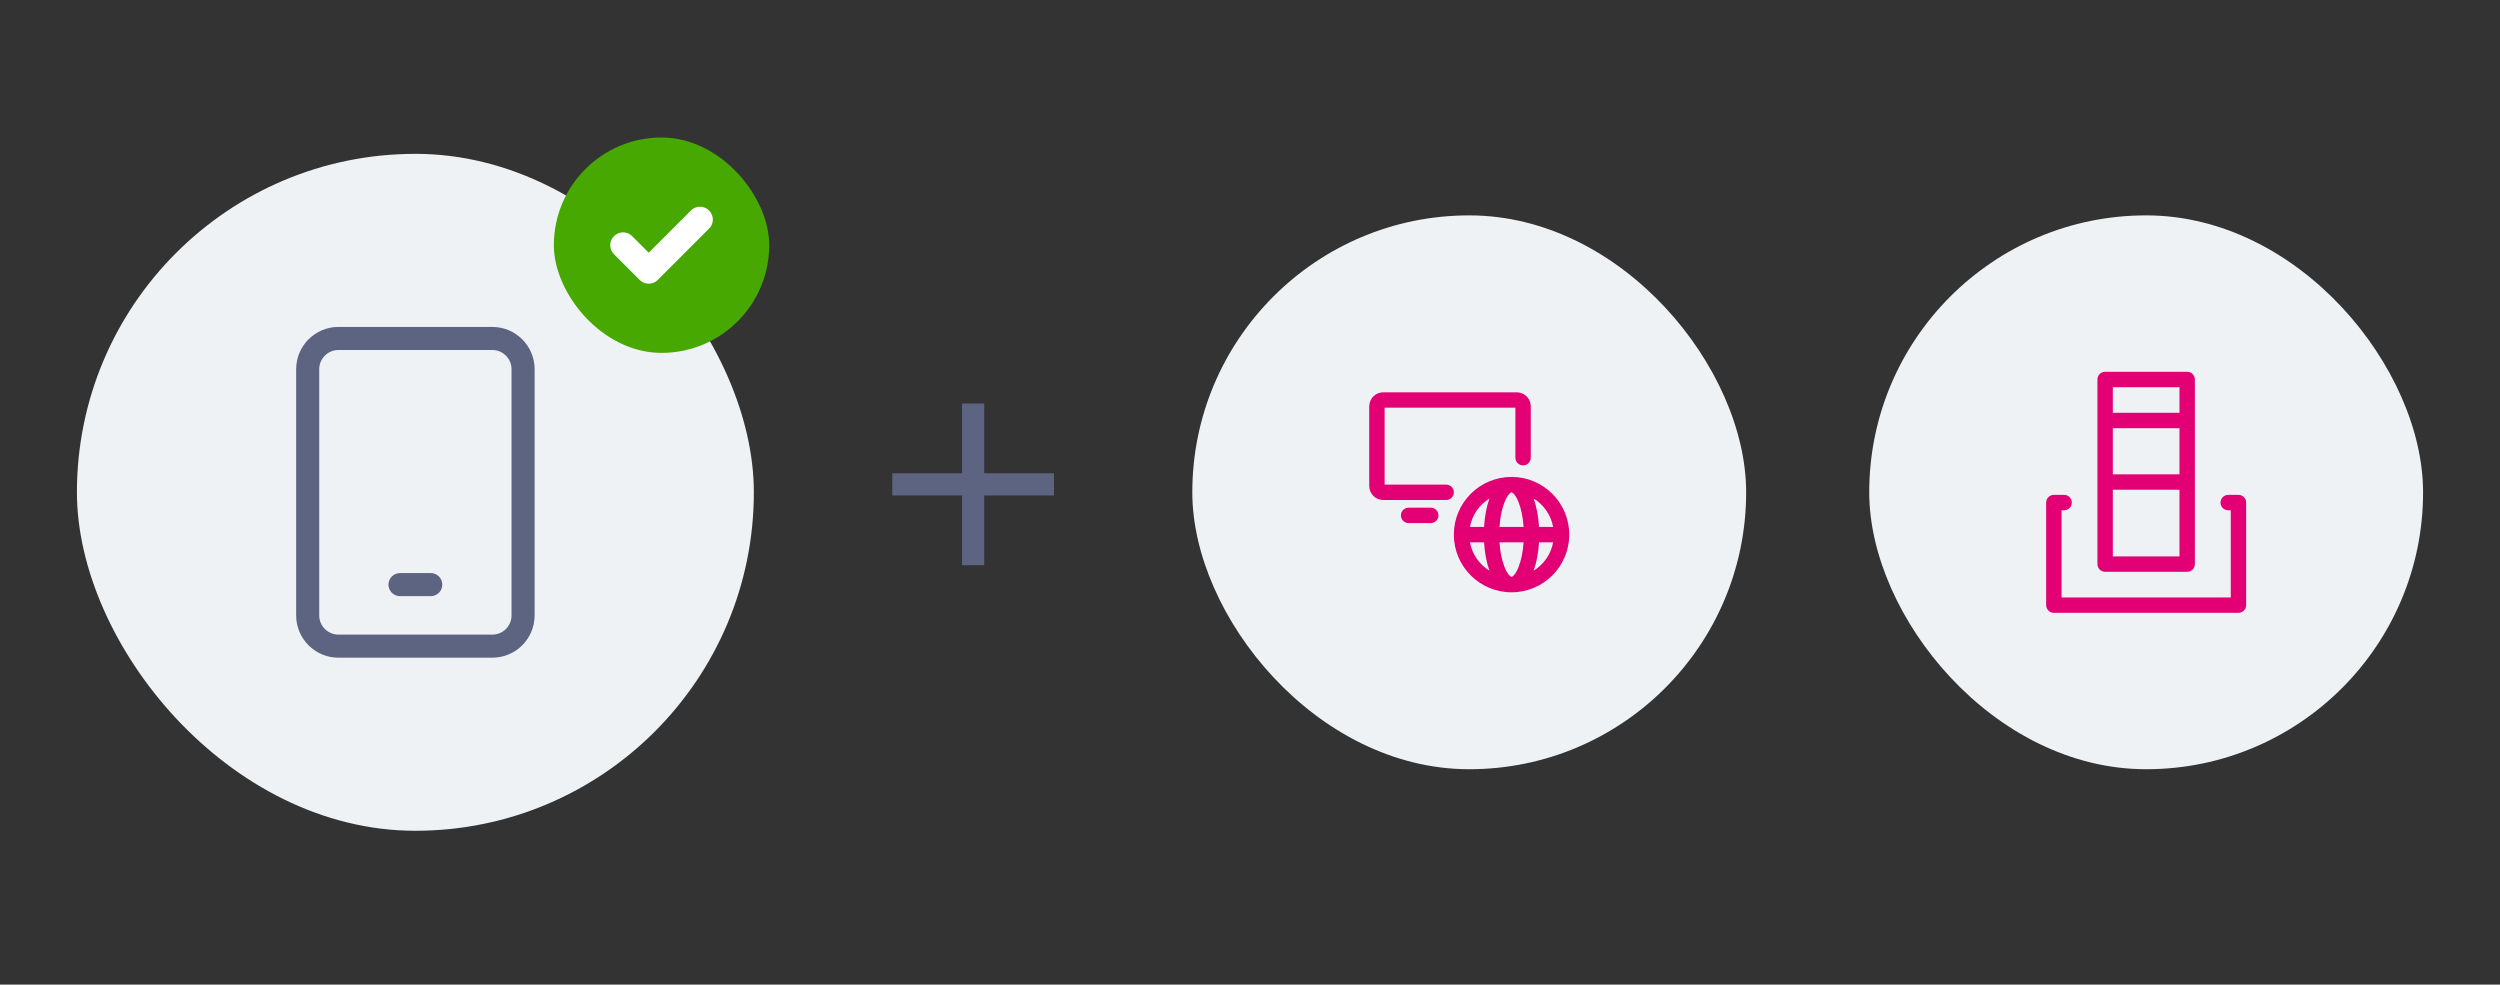
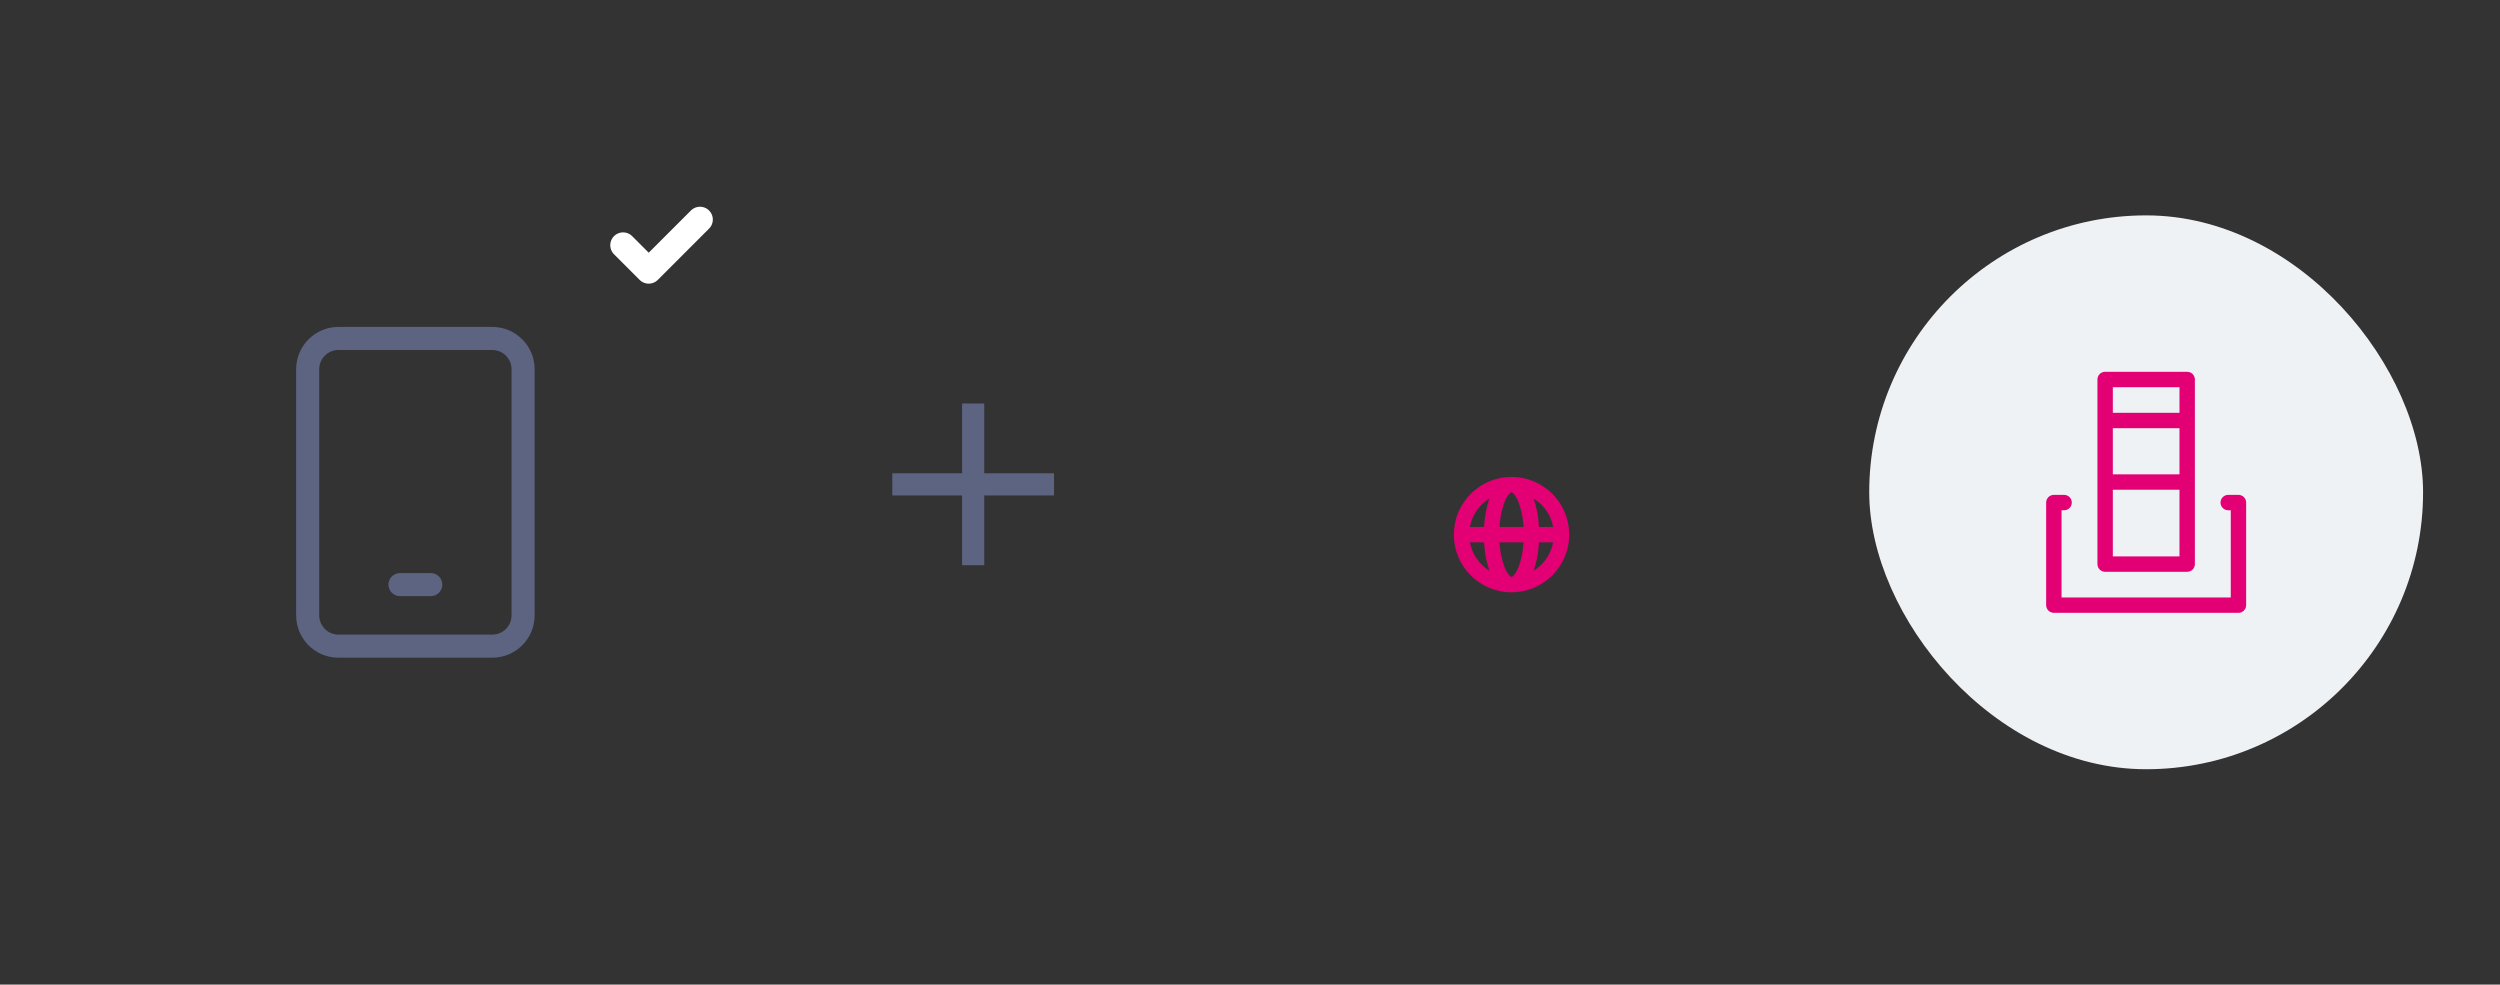
<svg xmlns="http://www.w3.org/2000/svg" width="325" height="128" viewBox="0 0 325 128" fill="none">
  <rect x="0" y="0" width="325" height="128" fill="#333333" stroke="none" />
-   <rect x="10" y="20" width="88" height="88" rx="44" fill="#EFF2F4" />
  <path fill-rule="evenodd" clip-rule="evenodd" d="M44 45.5C42.619 45.5 41.5 46.619 41.5 48V80C41.5 81.381 42.619 82.5 44 82.5H64C65.381 82.5 66.5 81.381 66.5 80V48C66.5 46.619 65.381 45.5 64 45.5H44ZM38.5 48C38.5 44.962 40.962 42.5 44 42.5H64C67.038 42.5 69.5 44.962 69.5 48V80C69.5 83.038 67.038 85.5 64 85.5H44C40.962 85.5 38.5 83.038 38.5 80V48ZM50.5 76C50.5 75.172 51.172 74.5 52 74.5H56C56.828 74.5 57.5 75.172 57.5 76C57.5 76.828 56.828 77.5 56 77.5H52C51.172 77.5 50.5 76.828 50.5 76Z" fill="#5D6482" />
-   <rect x="72" y="17.875" width="28" height="28" rx="14" fill="#46A800" />
  <path d="M81 31.875L84.333 35.208L91 28.542" stroke="white" stroke-width="3.333" stroke-linecap="round" stroke-linejoin="round" />
  <path d="M137.023 61.528H127.951V52.456H125.071V61.528H115.999V64.408H125.071V73.48H127.951V64.408H137.023V61.528Z" fill="#5D6482" />
-   <rect x="155" y="28" width="72" height="72" rx="36" fill="#EFF2F4" />
-   <path fill-rule="evenodd" clip-rule="evenodd" d="M178 52.833C178 51.832 178.805 51 179.823 51H197.177C198.195 51 199 51.832 199 52.833V59.5C199 60.052 198.552 60.5 198 60.5C197.448 60.5 197 60.052 197 59.5V53H180V63H188C188.552 63 189 63.448 189 64C189 64.552 188.552 65 188 65H179.823C178.805 65 178 64.168 178 63.167V52.833ZM182.117 67C182.117 66.448 182.564 66 183.117 66H186C186.552 66 187 66.448 187 67C187 67.552 186.552 68 186 68H183.117C182.564 68 182.117 67.552 182.117 67Z" fill="#E20074" />
  <path fill-rule="evenodd" clip-rule="evenodd" d="M191.091 68.5H192.929C193.009 67.12 193.254 65.847 193.628 64.808C192.323 65.609 191.377 66.939 191.091 68.5ZM196.5 62C192.358 62 189 65.358 189 69.5C189 73.642 192.358 77 196.5 77C200.642 77 204 73.642 204 69.5C204 65.358 200.642 62 196.5 62ZM196.5 64C196.495 64 196.475 64 196.431 64.022C196.384 64.047 196.309 64.098 196.215 64.198C196.019 64.404 195.797 64.757 195.59 65.275C195.261 66.099 195.017 67.217 194.933 68.5H198.067C197.983 67.217 197.739 66.099 197.41 65.275C197.203 64.757 196.981 64.404 196.785 64.198C196.691 64.098 196.616 64.047 196.569 64.022C196.525 64 196.505 64 196.5 64ZM200.071 68.5C199.991 67.12 199.746 65.847 199.372 64.808C200.677 65.609 201.623 66.939 201.909 68.5H200.071ZM198.067 70.5H194.933C195.017 71.783 195.261 72.901 195.59 73.725C195.797 74.243 196.019 74.596 196.215 74.802C196.309 74.902 196.384 74.953 196.431 74.978C196.475 75 196.495 75 196.5 75C196.505 75 196.525 75 196.569 74.978C196.616 74.953 196.691 74.902 196.785 74.802C196.981 74.596 197.203 74.243 197.41 73.725C197.739 72.901 197.983 71.783 198.067 70.5ZM199.372 74.192C199.746 73.153 199.991 71.88 200.071 70.5H201.909C201.623 72.061 200.677 73.391 199.372 74.192ZM193.628 74.192C193.254 73.153 193.009 71.88 192.929 70.5H191.091C191.377 72.061 192.323 73.391 193.628 74.192Z" fill="#E20074" />
  <rect x="243" y="28" width="72" height="72" rx="36" fill="#EFF2F4" />
  <path fill-rule="evenodd" clip-rule="evenodd" d="M272.667 49.333C272.667 48.781 273.114 48.333 273.667 48.333L284.333 48.333C284.599 48.333 284.853 48.439 285.04 48.626C285.228 48.814 285.333 49.068 285.333 49.333V54.666C285.333 54.666 285.333 54.666 285.333 54.667V62.667C285.333 62.667 285.333 62.667 285.333 62.668V73.333C285.333 73.886 284.886 74.333 284.333 74.333H273.667C273.401 74.333 273.147 74.228 272.96 74.04C272.772 73.853 272.667 73.599 272.667 73.333L272.667 62.668C272.667 62.667 272.667 62.667 272.667 62.667L272.667 54.667C272.667 54.666 272.667 54.666 272.667 54.666V49.333ZM274.667 55.667V61.667L283.333 61.667L283.333 55.667L274.667 55.667ZM283.333 53.667L274.667 53.667V50.333L283.333 50.333V53.667ZM283.333 63.667L274.667 63.667L274.667 72.333H283.333V63.667ZM266 65.333C266 64.781 266.448 64.333 267 64.333H268.333C268.886 64.333 269.333 64.781 269.333 65.333C269.333 65.886 268.886 66.333 268.333 66.333H268V77.667H290V66.333H289.667C289.114 66.333 288.667 65.886 288.667 65.333C288.667 64.781 289.114 64.333 289.667 64.333H291C291.552 64.333 292 64.781 292 65.333V78.667C292 79.219 291.552 79.667 291 79.667H267C266.448 79.667 266 79.219 266 78.667V65.333Z" fill="#E20074" />
</svg>